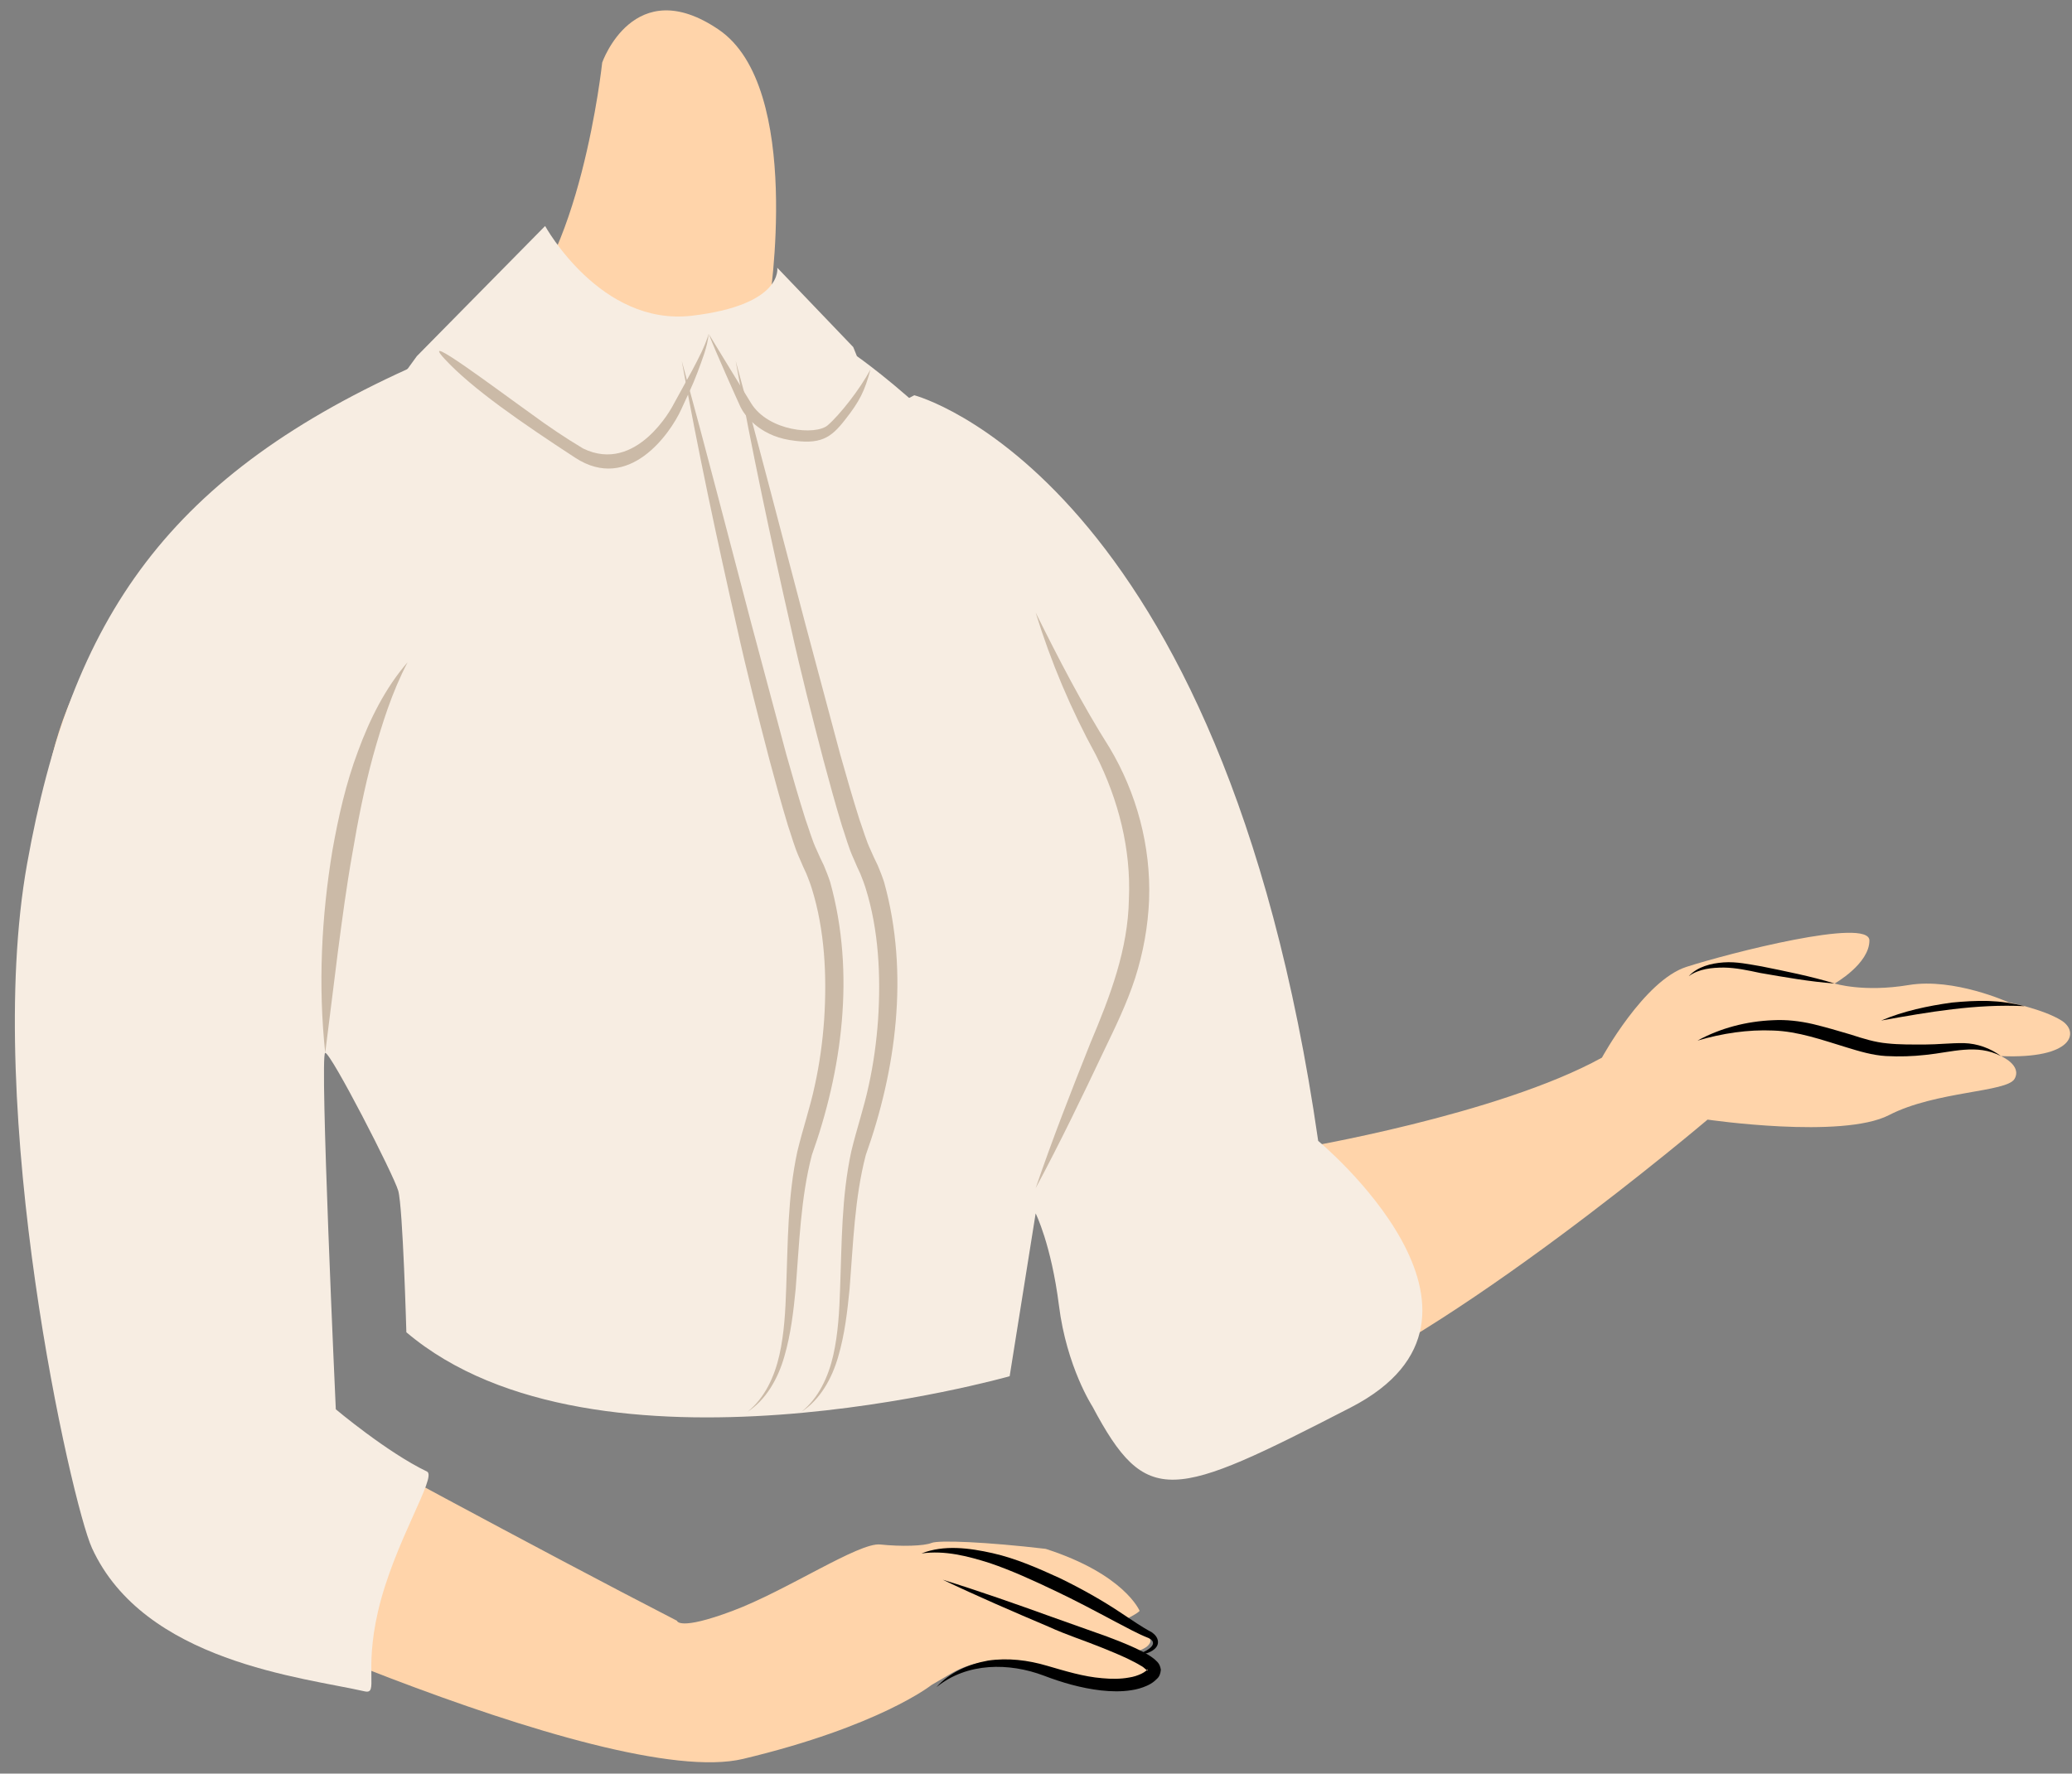
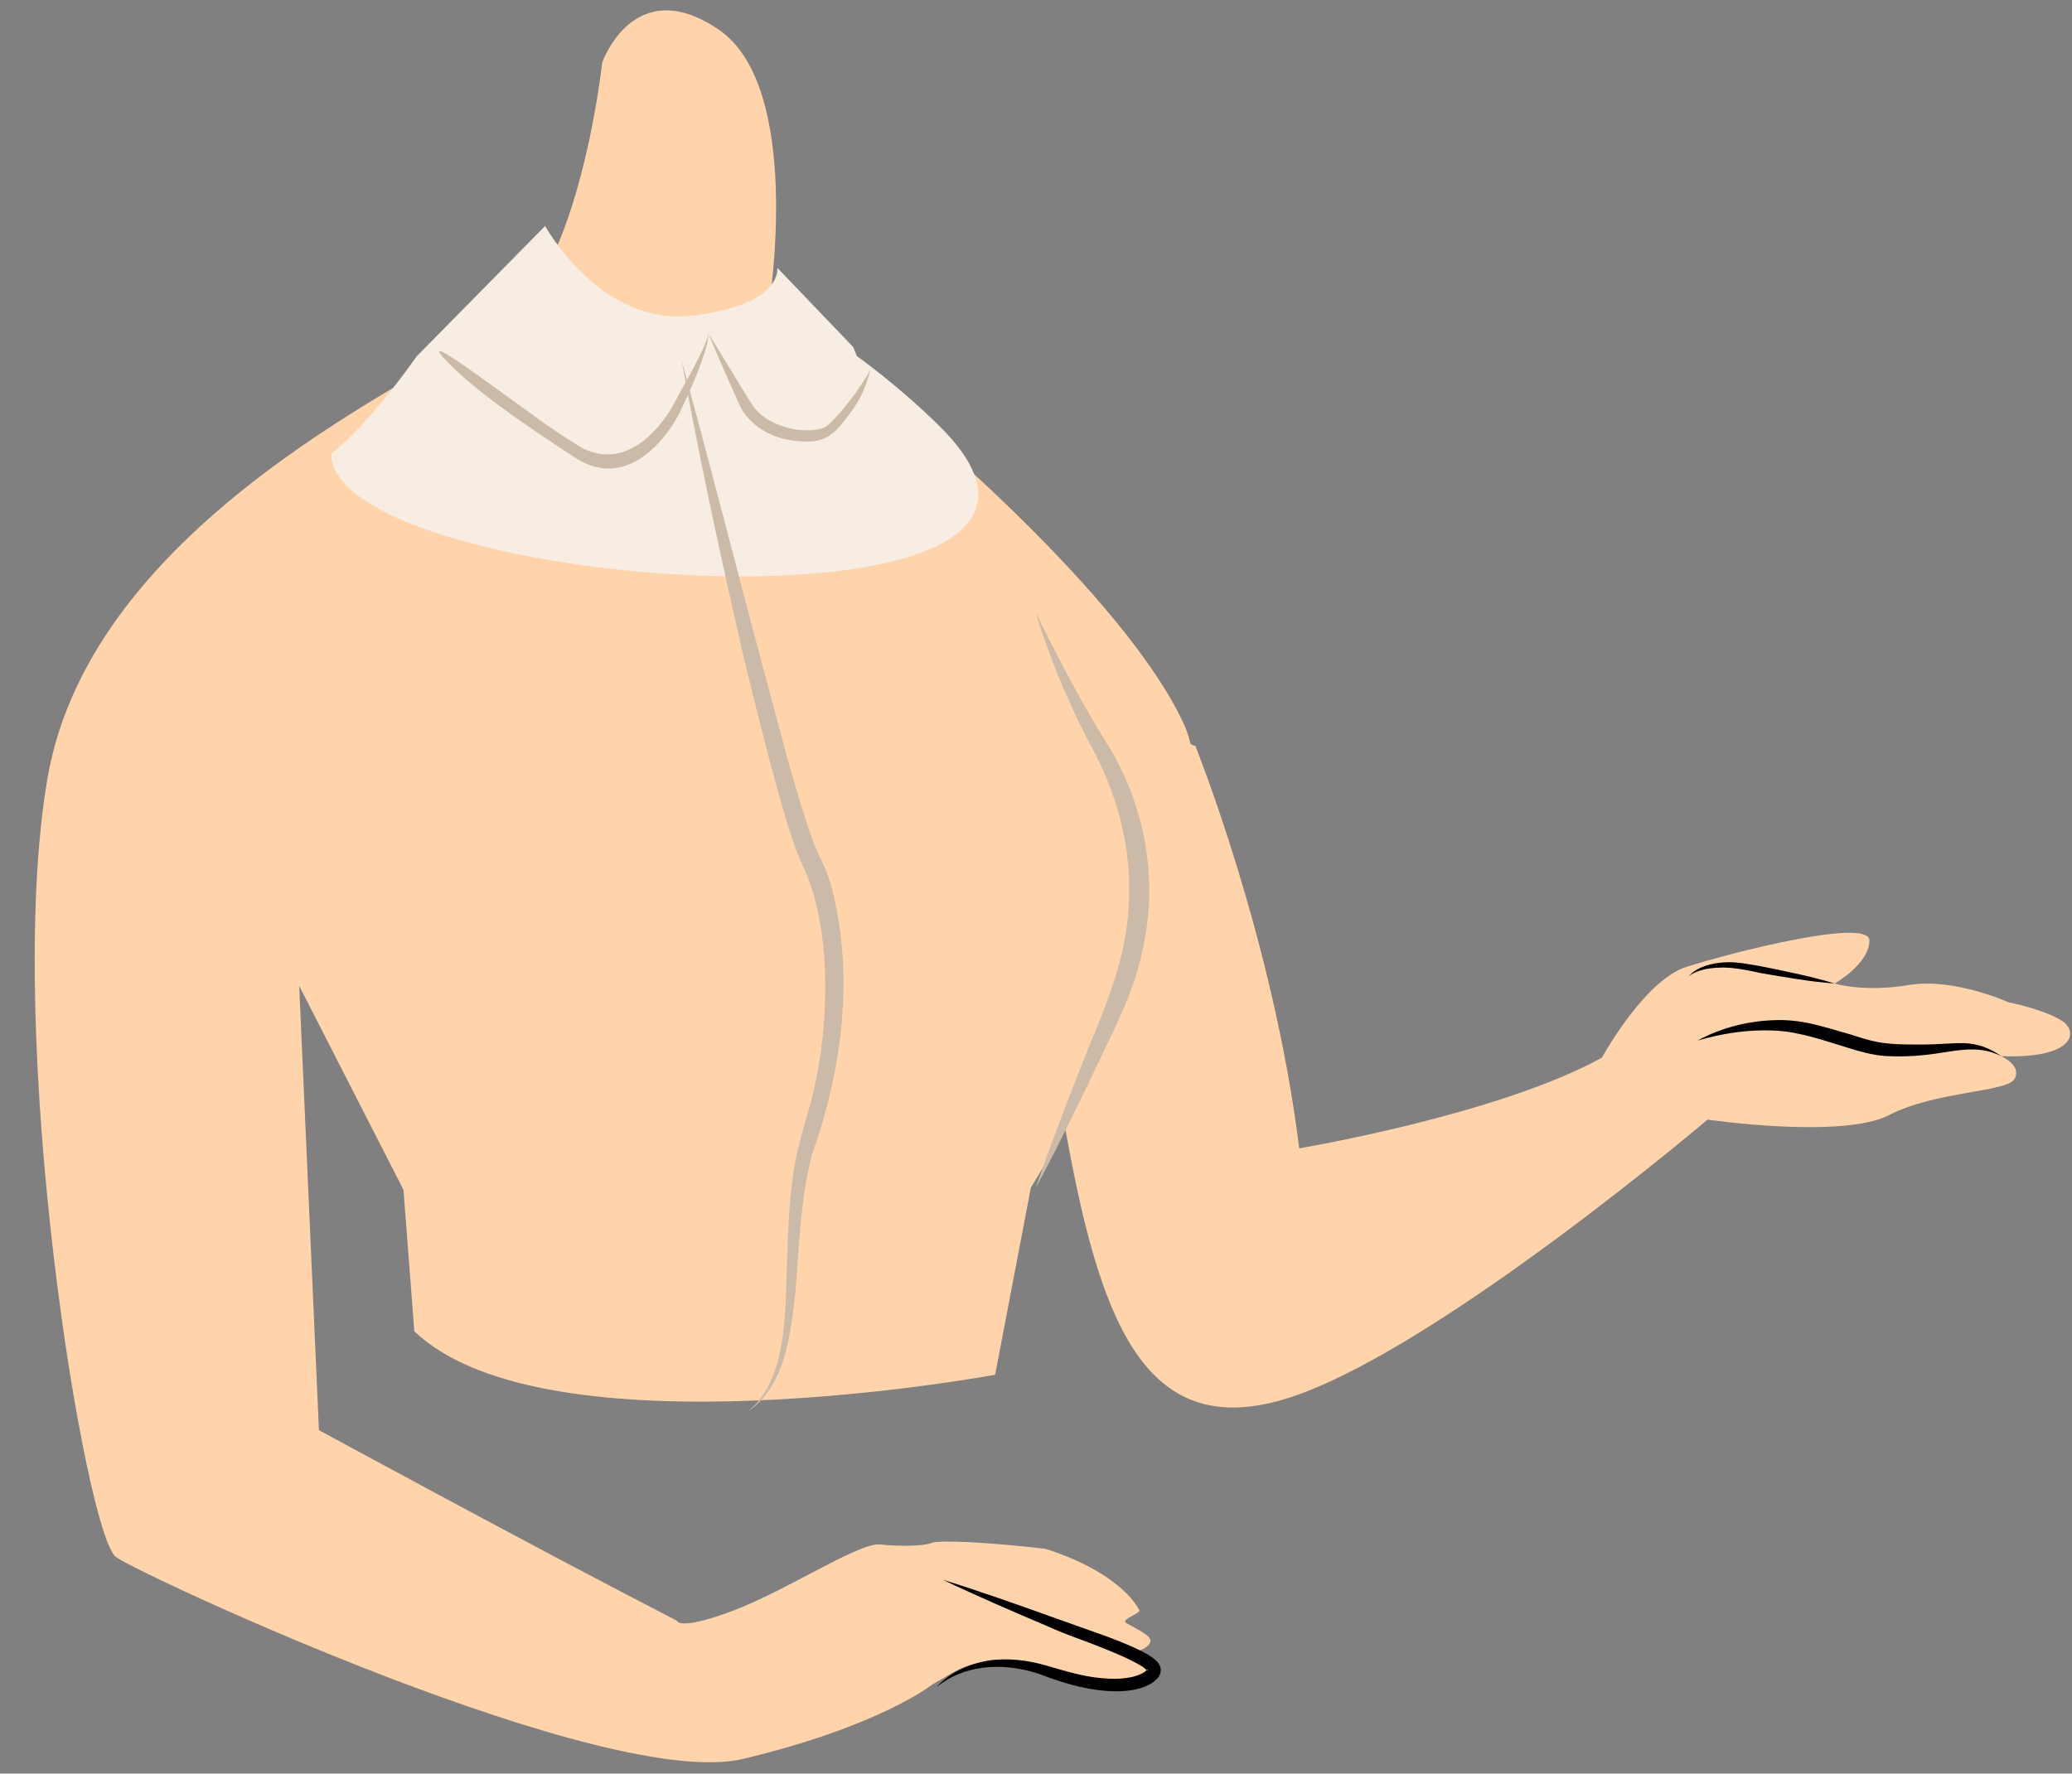
<svg xmlns="http://www.w3.org/2000/svg" width="76.856px" height="65.805px" viewBox="28.713 0.615 76.856 65.805" fill="none">
  <rect x="28.713" y="0.615" width="76.856" height="65.805" fill="#808080" stroke="none" />
  <g id="Female Character/Upper Body/Button Shirt 3">
    <path id="509:24259" fill-rule="evenodd" clip-rule="evenodd" d="M63.264 57.862C62.993 57.975 62.154 58.002 61.362 57.919C60.572 57.834 57.889 59.633 55.883 60.383C53.878 61.135 53.825 60.749 53.825 60.749C48.673 58.099 40.543 53.677 40.543 53.677L39.811 37.192L43.679 44.76L44.081 50.005C48.97 54.716 65.625 51.621 65.625 51.621L66.952 44.676C66.952 44.676 74.751 32.126 72.636 27.5C70.523 22.875 62.703 15.938 57.243 11.914C57.243 11.914 58.523 3.86 55.374 1.716C52.225 -0.431 51.05 2.936 51.05 2.936C51.05 2.936 50.233 10.584 47.394 12.582C44.555 14.581 32.115 19.913 30.474 29.497C28.833 39.081 31.89 57.624 33.024 58.392C34.158 59.159 51.214 67.086 56.278 65.874C61.342 64.664 63.264 63.133 63.264 63.133L63.983 62.711C64.857 62.195 65.92 62.098 66.873 62.453C67.47 62.674 67.955 62.71 68.092 62.76C68.345 62.855 70.292 63.467 71.398 62.746C71.677 62.565 71.343 61.97 70.82 61.947C70.554 61.935 71.26 61.866 71.378 61.547C71.464 61.314 70.903 61.073 70.511 60.848C70.271 60.709 70.769 60.597 70.985 60.383C70.985 60.383 70.429 59.025 67.5 58.081C65.296 57.823 63.537 57.75 63.264 57.862Z" fill="#FFD4AA" />
    <path id="Fill 3" fill-rule="evenodd" clip-rule="evenodd" d="M48.933 9C48.933 9 50.981 12.73 54.38 12.329C57.779 11.928 57.544 10.549 57.544 10.549L60.362 13.492L60.498 13.829C60.498 13.829 61.934 14.835 63.508 16.372C72.069 24.738 41 22.638 41 17.441C41 17.441 42.174 16.64 44.175 13.829L48.933 9Z" fill="#F7EDE2" />
    <path id="Fill 6" fill-rule="evenodd" clip-rule="evenodd" d="M53.657 15.689C53.657 15.689 52.326 18.221 50.341 17.255C49.679 16.858 49.037 16.427 48.42 15.971C47.165 15.078 44.19 12.833 45.209 13.936C46.227 15.038 48.067 16.303 50.049 17.598C52.031 18.893 53.562 16.723 53.98 15.809C54.189 15.35 54.412 14.898 54.586 14.429C54.756 13.962 54.954 13.492 55 13C54.859 13.474 54.619 13.918 54.385 14.363L53.657 15.689Z" fill="#CBBAA7" />
    <path id="Fill 8" fill-rule="evenodd" clip-rule="evenodd" d="M59.416 16.393C58.971 16.779 57.213 16.617 56.572 15.573C55.93 14.53 55 13 55 13C55.242 13.635 56.051 15.435 56.179 15.712C56.307 15.989 56.855 16.755 58 16.941C59.145 17.127 59.528 16.873 60.062 16.185C60.599 15.504 60.79 15.117 61 14.326C60.605 15.064 59.862 16.007 59.416 16.393Z" fill="#CBBAA7" />
    <g id="Group 63">
      <path id="509:24264" fill-rule="evenodd" clip-rule="evenodd" d="M73.053 28.294C73.053 28.294 75.95 35.479 76.904 43.221C76.904 43.221 84.27 41.987 88.133 39.856C88.133 39.856 89.695 36.994 91.266 36.489C92.837 35.984 98.054 34.641 98.054 35.509C98.054 36.377 96.764 37.106 96.764 37.106C96.764 37.106 97.83 37.442 99.513 37.162C101.196 36.882 103.216 37.804 103.216 37.804C103.216 37.804 104.506 38.056 105.179 38.479C105.852 38.901 105.628 39.911 102.935 39.799C102.935 39.799 103.72 40.136 103.44 40.641C103.159 41.146 100.523 41.089 98.783 41.987C97.044 42.885 92.051 42.155 92.051 42.155C92.051 42.155 82.345 50.402 76.847 52.366C71.349 54.329 69.61 49.953 68.32 42.997C67.03 36.04 65.836 25.484 73.053 28.294" fill="#FFD4AA" />
      <path id="Fill 38" fill-rule="evenodd" clip-rule="evenodd" d="M91.353 36.833C91.677 36.481 92.18 36.355 92.648 36.322C93.124 36.287 93.603 36.395 94.055 36.47C94.96 36.654 95.868 36.832 96.764 37.105C95.838 37.037 94.919 36.872 94.002 36.714C93.544 36.616 93.109 36.521 92.653 36.514C92.21 36.516 91.733 36.558 91.353 36.833" fill="black" />
-       <path id="Fill 40" fill-rule="evenodd" clip-rule="evenodd" d="M98.49 38.479C99.323 38.125 100.215 37.938 101.11 37.813C101.561 37.769 102.014 37.741 102.467 37.753C102.921 37.769 103.372 37.833 103.809 37.946C102.01 37.857 100.262 38.161 98.49 38.479" fill="black" />
      <path id="Fill 42" fill-rule="evenodd" clip-rule="evenodd" d="M91.679 39.223C92.528 38.758 93.496 38.506 94.484 38.467C94.978 38.44 95.48 38.5 95.967 38.612C96.436 38.726 96.903 38.863 97.364 39C97.825 39.15 98.256 39.285 98.71 39.326C99.165 39.377 99.646 39.368 100.116 39.369C100.588 39.369 101.061 39.311 101.559 39.317C102.06 39.331 102.551 39.51 102.935 39.799C102.037 39.329 101.113 39.657 100.14 39.754C99.652 39.809 99.17 39.823 98.669 39.797C98.162 39.768 97.668 39.616 97.216 39.478C96.294 39.197 95.408 38.879 94.482 38.85C93.552 38.81 92.601 38.952 91.679 39.223" fill="black" />
      <path id="Fill 47" fill-rule="evenodd" clip-rule="evenodd" d="M63.681 59.226C65.055 59.653 66.402 60.128 67.744 60.612L69.772 61.333C70.11 61.46 70.446 61.591 70.781 61.744C70.948 61.822 71.115 61.9 71.282 61.999C71.366 62.05 71.45 62.103 71.535 62.174C71.613 62.257 71.733 62.313 71.772 62.566C71.744 62.857 71.621 62.896 71.539 62.985C71.448 63.062 71.353 63.114 71.258 63.158C71.067 63.243 70.873 63.298 70.681 63.325C70.296 63.386 69.917 63.373 69.547 63.333C68.809 63.248 68.097 63.039 67.429 62.784C66.151 62.301 64.586 62.288 63.45 63.212C63.929 62.667 64.639 62.359 65.36 62.227C66.092 62.118 66.844 62.209 67.549 62.418C68.236 62.617 68.904 62.824 69.594 62.88C69.935 62.912 70.278 62.914 70.599 62.854C70.762 62.83 70.913 62.779 71.048 62.716C71.114 62.684 71.176 62.646 71.221 62.607C71.271 62.585 71.292 62.484 71.273 62.591C71.315 62.666 71.157 62.474 71.029 62.416C70.89 62.33 70.734 62.251 70.579 62.175C70.265 62.024 69.937 61.888 69.608 61.756C68.951 61.487 68.27 61.274 67.614 60.972C66.291 60.411 64.973 59.842 63.681 59.226" fill="black" />
-       <path id="Fill 49" fill-rule="evenodd" clip-rule="evenodd" d="M62.892 58.252C63.729 57.921 64.673 58.048 65.532 58.241C66.41 58.44 67.223 58.802 68.025 59.168C68.82 59.555 69.595 59.987 70.325 60.477C70.7 60.723 71.033 60.962 71.436 61.177C71.536 61.247 71.65 61.353 71.665 61.517C71.678 61.685 71.557 61.792 71.463 61.855C71.258 61.984 71.03 62.012 70.811 62.022C71.02 61.961 71.233 61.882 71.382 61.749C71.551 61.602 71.49 61.463 71.309 61.387C70.917 61.234 70.509 61.004 70.129 60.808C69.357 60.398 68.594 59.988 67.81 59.619C67.027 59.248 66.238 58.884 65.428 58.609C64.617 58.352 63.762 58.128 62.892 58.252" fill="black" />
-       <path id="Fill 51" fill-rule="evenodd" clip-rule="evenodd" d="M29.717 32.669C31.36 23.49 34.948 18.219 44.313 14.091C44.313 14.091 49.046 18.863 54.993 18.863C59.387 18.863 60.392 16.39 62.627 15.28C62.627 15.28 74.052 18.231 77.608 42.945C77.608 42.945 85.433 49.428 78.813 52.837C72.193 56.245 71.244 56.582 69.23 52.791C69.23 52.791 68.28 51.334 67.993 49.057C67.705 46.78 67.128 45.635 67.128 45.635L66.164 51.676C66.164 51.676 50.837 56.027 43.786 50.045C43.786 50.045 43.657 45.397 43.485 44.795C43.312 44.193 40.991 39.678 40.776 39.678C40.561 39.678 41.169 52.903 41.169 52.903C41.169 52.903 43.071 54.504 44.552 55.213C44.939 55.398 43.319 57.856 42.731 60.416C42.21 62.684 42.771 63.489 42.234 63.367C39.979 62.851 34.056 62.277 32.123 58.048C31.372 56.404 28.075 41.848 29.717 32.669Z" fill="#F7EDE2" />
-       <path id="Fill 59" fill-rule="evenodd" clip-rule="evenodd" d="M40.776 39.678C40.511 37.176 40.633 34.645 41.045 32.157C41.267 30.915 41.544 29.676 41.992 28.488C42.428 27.3 43.005 26.138 43.833 25.185C43.248 26.301 42.883 27.481 42.55 28.664C42.227 29.852 41.989 31.065 41.783 32.283C41.565 33.499 41.404 34.729 41.242 35.96L40.776 39.678Z" fill="#CBBAA7" />
      <path id="Fill 61" fill-rule="evenodd" clip-rule="evenodd" d="M67.128 23.342C67.982 25.06 68.846 26.74 69.868 28.355C70.872 30.032 71.408 32.017 71.336 33.997C71.296 34.986 71.118 35.965 70.819 36.902C70.512 37.845 70.089 38.712 69.678 39.567C68.861 41.292 68.032 43.014 67.128 44.7C67.747 42.888 68.443 41.11 69.149 39.337C69.899 37.562 70.555 35.837 70.587 33.972C70.67 32.131 70.201 30.292 69.364 28.63C68.446 26.955 67.69 25.168 67.128 23.342" fill="#CBBAA7" />
    </g>
-     <path id="Fill 10" fill-rule="evenodd" clip-rule="evenodd" d="M56 14C56.889 17.244 57.724 20.501 58.581 23.75L59.881 28.613C60.107 29.419 60.34 30.222 60.59 31.015C60.727 31.394 60.845 31.818 61.005 32.149C61.071 32.312 61.173 32.521 61.272 32.725C61.358 32.931 61.441 33.139 61.508 33.348C62.447 36.732 61.943 40.343 60.827 43.47C60.413 45.056 60.361 46.748 60.227 48.433C60.144 49.275 60.046 50.128 59.805 50.948C59.573 51.762 59.13 52.553 58.435 53C59.083 52.483 59.44 51.693 59.622 50.894C59.804 50.085 59.847 49.246 59.875 48.409C59.939 46.735 59.924 45.022 60.291 43.327C60.5 42.463 60.762 41.708 60.934 40.898C61.112 40.092 61.225 39.271 61.283 38.447C61.39 36.807 61.303 35.117 60.828 33.59C60.77 33.4 60.698 33.216 60.626 33.036C60.546 32.864 60.466 32.696 60.374 32.471C60.179 32.045 60.082 31.652 59.939 31.241C59.694 30.429 59.47 29.616 59.253 28.802C58.828 27.17 58.411 25.539 58.048 23.894C57.301 20.611 56.601 17.317 56 14" fill="#CBBAA7" />
    <path id="Fill 10 Copy" fill-rule="evenodd" clip-rule="evenodd" d="M54 14C54.889 17.244 55.724 20.501 56.581 23.75L57.881 28.613C58.107 29.419 58.34 30.222 58.59 31.015C58.727 31.394 58.845 31.818 59.005 32.149C59.071 32.312 59.173 32.521 59.272 32.725C59.358 32.931 59.441 33.139 59.508 33.348C60.447 36.732 59.943 40.343 58.827 43.47C58.413 45.056 58.361 46.748 58.227 48.433C58.144 49.275 58.046 50.128 57.805 50.948C57.573 51.762 57.13 52.553 56.435 53C57.083 52.483 57.44 51.693 57.622 50.894C57.804 50.085 57.847 49.246 57.875 48.409C57.939 46.735 57.924 45.022 58.291 43.327C58.5 42.463 58.762 41.708 58.934 40.898C59.112 40.092 59.225 39.271 59.283 38.447C59.39 36.807 59.303 35.117 58.828 33.59C58.77 33.4 58.698 33.216 58.626 33.036C58.546 32.864 58.466 32.696 58.374 32.471C58.179 32.045 58.082 31.652 57.939 31.241C57.694 30.429 57.47 29.616 57.253 28.802C56.828 27.17 56.411 25.539 56.048 23.894C55.301 20.611 54.601 17.317 54 14" fill="#CBBAA7" />
  </g>
</svg>